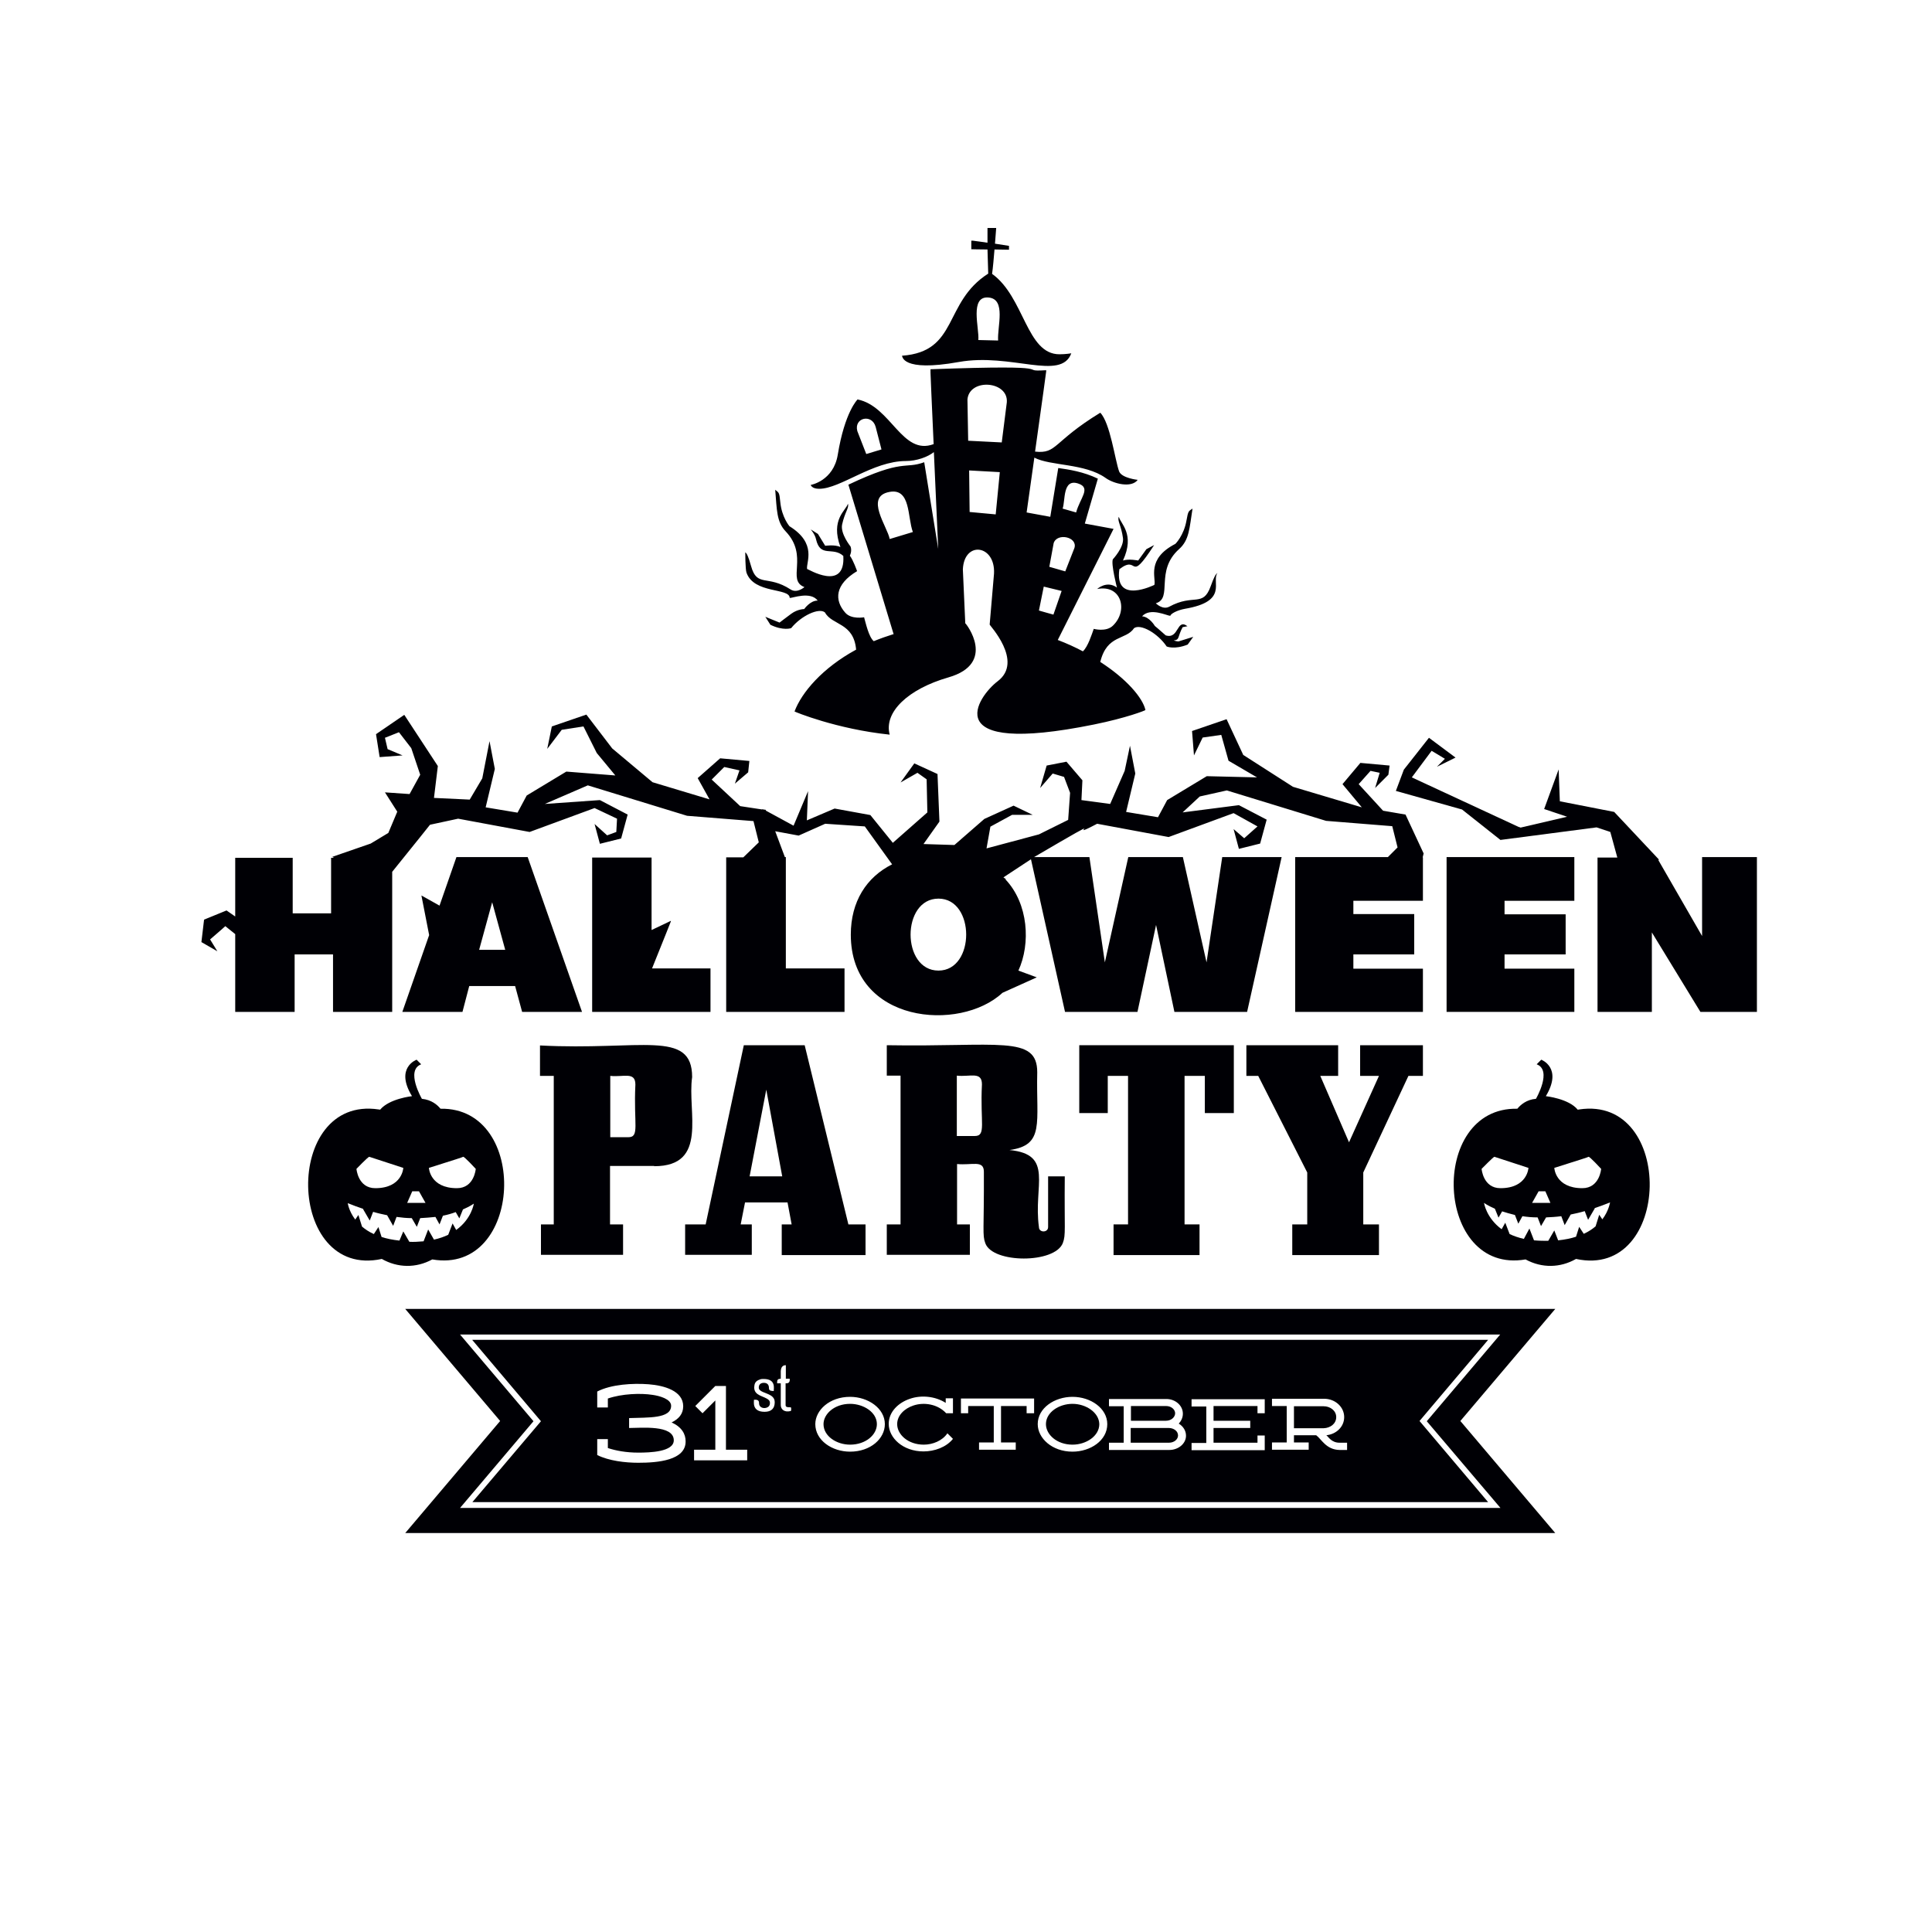
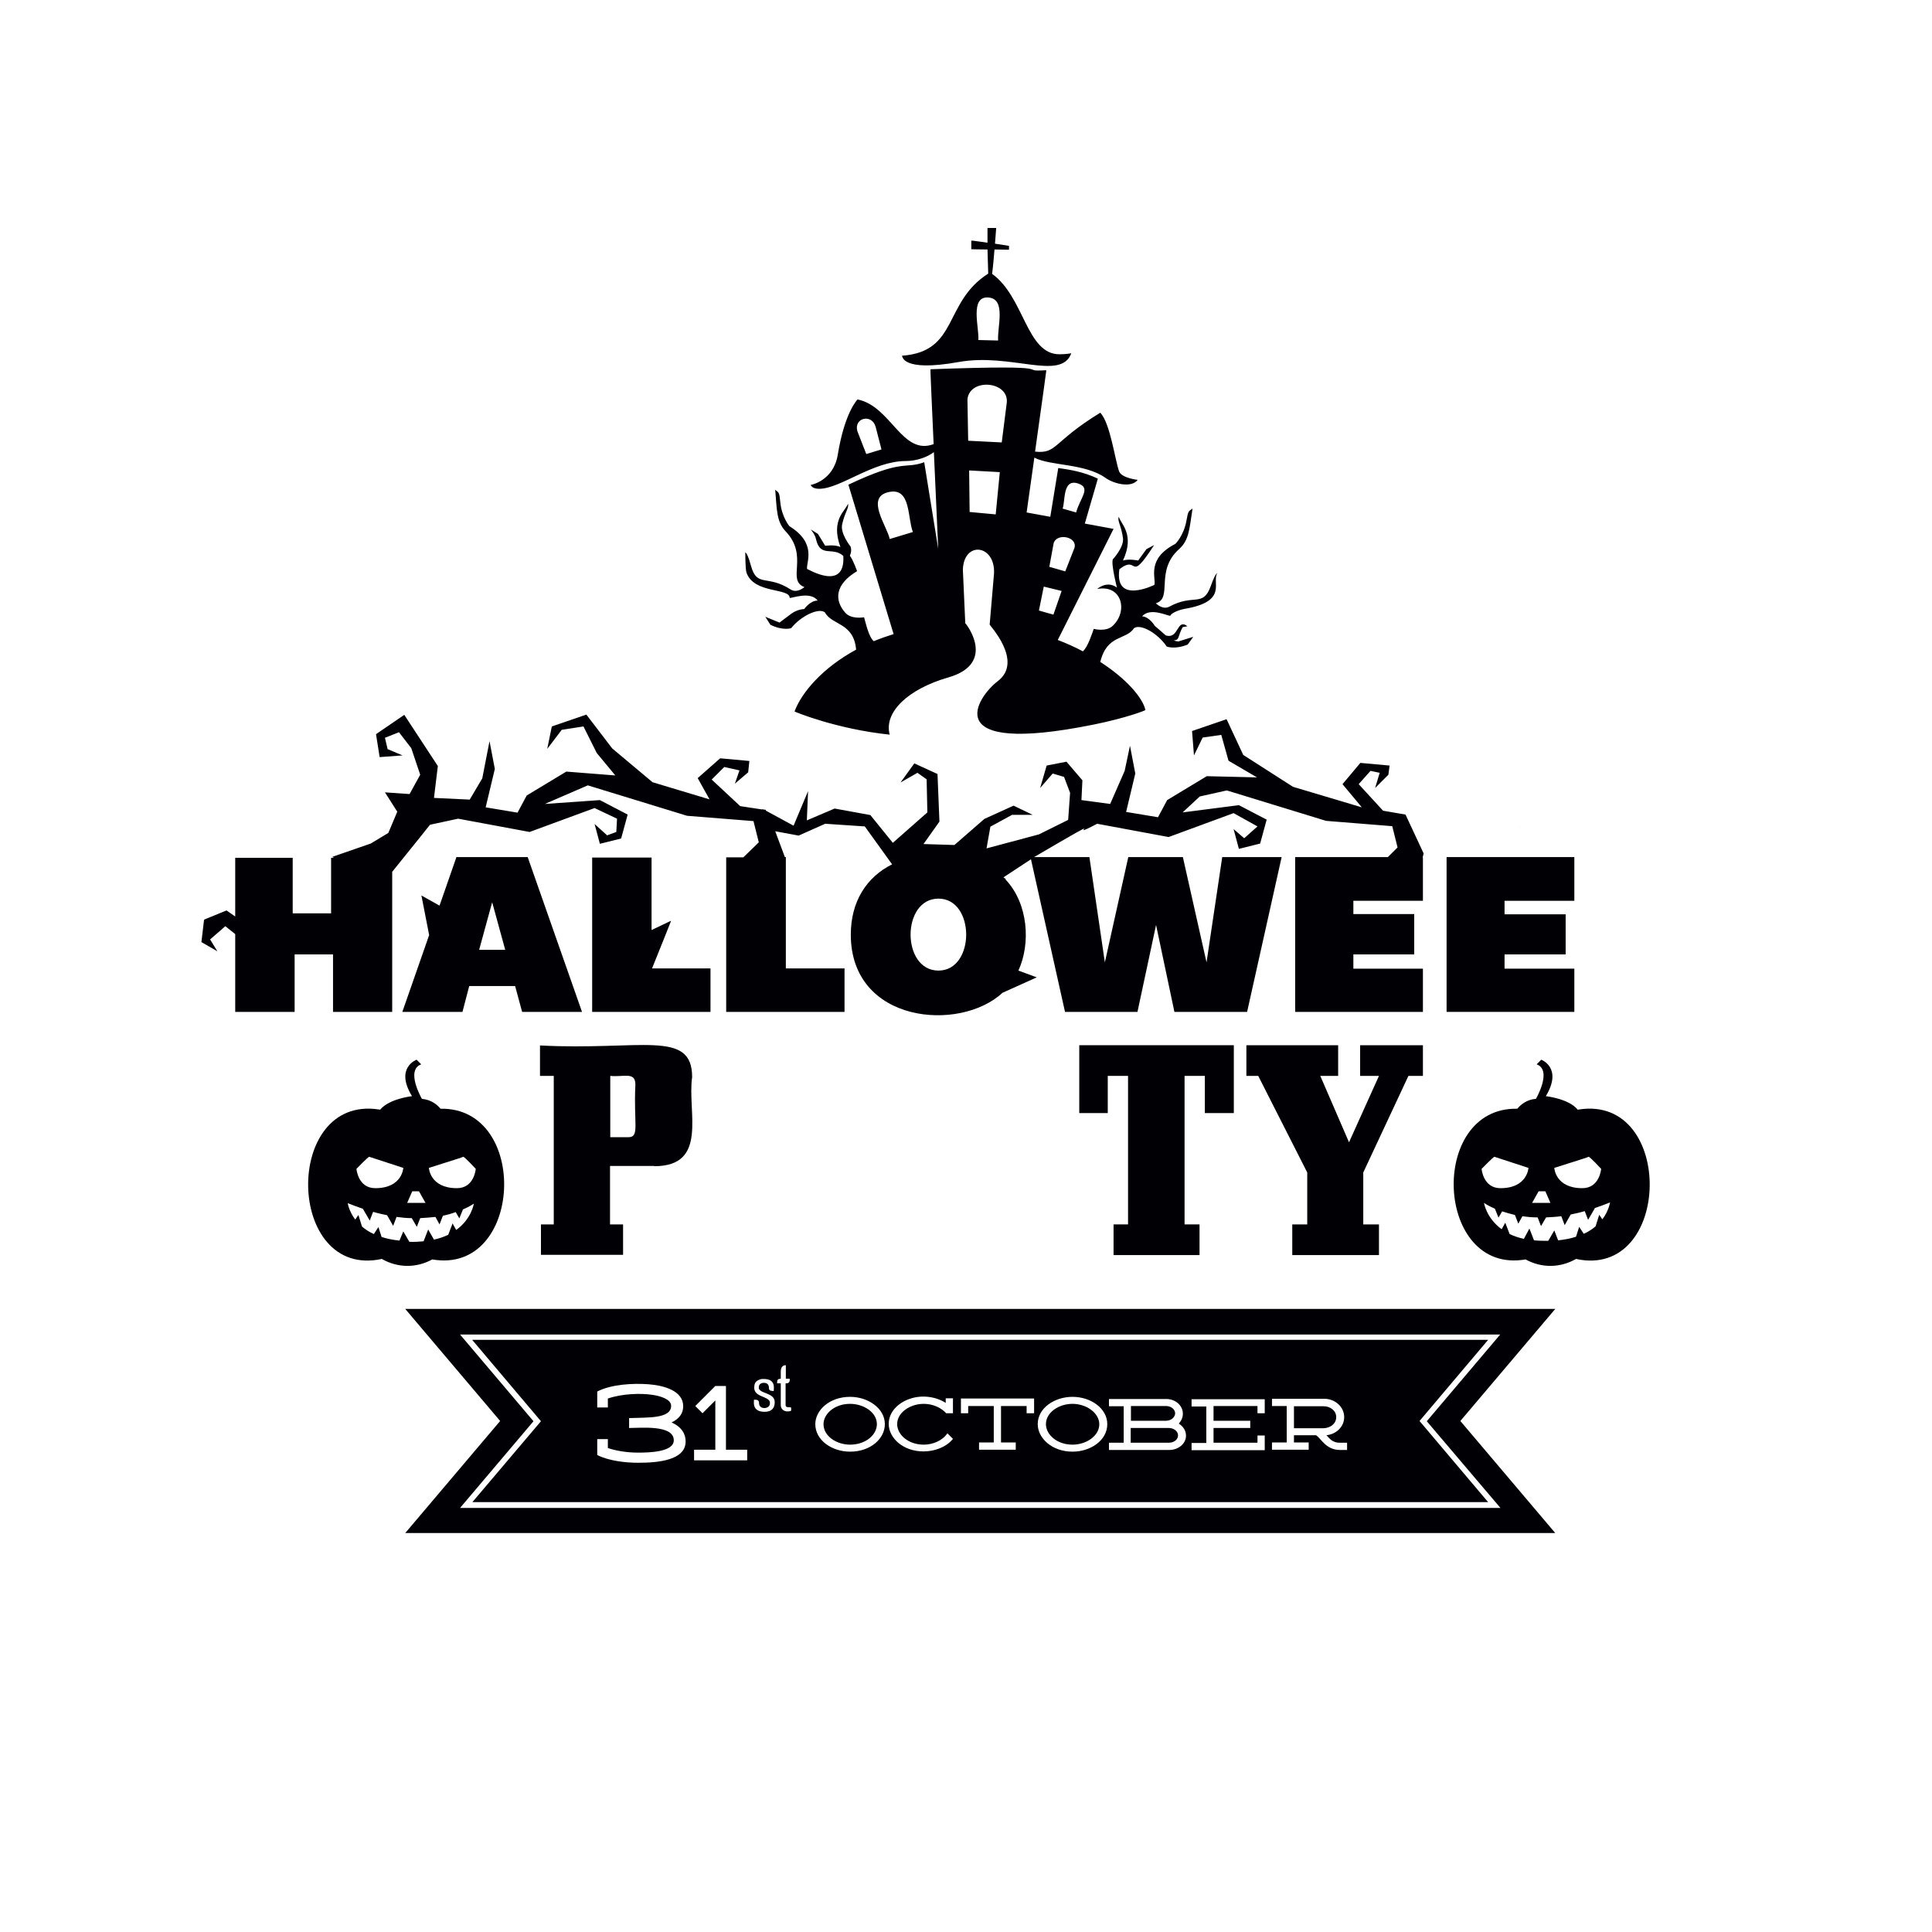
<svg xmlns="http://www.w3.org/2000/svg" version="1.1" id="Layer_1" x="0px" y="0px" viewBox="0 0 800 800" style="enable-background:new 0 0 800 800;" xml:space="preserve">
  <style type="text/css">
	.st0{fill:#000005;}
	.st1{fill:#000204;}
</style>
  <g>
    <path class="st0" d="M479.2,283.6C479.2,283.6,479.2,283.6,479.2,283.6C479.2,283.6,479.2,283.6,479.2,283.6   C479.2,283.6,479.2,283.6,479.2,283.6z" />
    <path class="st0" d="M178,341.6C178,341.6,178,341.6,178,341.6C178,341.6,178,341.6,178,341.6c0,0,0.1-0.1,0.1-0.1c0,0,0,0,0,0   C178.1,341.5,178.1,341.5,178,341.6z" />
    <path class="st0" d="M137.8,419h24.6v-58c11.4-14.1,14.7-18.3,15.5-19.3c0,0,0,0,0.1-0.1c0,0,0,0.1-0.1,0.1c0,0,0-0.1,0.1-0.1   c0,0,0,0,0,0c0,0,0,0,0,0c0,0,0,0,0,0c0,0,0.1-0.1,0.1-0.1c0,0,0,0,0,0c0,0,0,0,0,0c0,0,0,0,0,0c0,0,0,0,0,0l11.6-2.5l29.6,5.5   l26.9-9.9l9.3,4.4l-0.3,5.5l-3.8,1.4l-5.2-4.7l2.2,8.2l8.8-2.2l2.7-9.9l-11.5-6l-22.8,1.6l17.8-7.7l41.1,12.6L312,340l2.2,8.8   l-6.4,6.2h-7.1V419h49v-18h-24.3v-46.1H325l-4-10.7l9.7,1.8l11-4.9l16.4,1.1l11.3,15.7c-10.6,5.3-17.1,15.4-17.1,29.1   c0,36.8,45.2,40.5,62.8,24.1l14.2-6.4l-7.6-2.8c5.1-11.1,4.2-27.7-5.4-37.8h0.3l-1.1-0.8l11.4-7.5l14.1,63.2h30l7.7-36l7.6,36h30.1   l14.3-64.1h-24.6l-6.5,43.6l-9.8-43.6h-22.6l-9.7,43.6l-6.4-43.6h-22.9c36.2-21.2,10.5-5.6,26.1-13.8l29.6,5.5l26.9-9.9l9.9,5.5   l-5.5,4.9l-4.4-3.8l2.2,8.2l8.8-2.2l2.7-9.9l-11.5-6l-23.3,3l7.1-6.6l11.2-2.5l41.1,12.6l27.4,2.2l2.2,8.8l-4,4h-38.4V419h52.9   v-17.9h-28.8v-5.9h25.2v-16.7h-25.2V373h28.8v-18h-0.1l0.4-1.6l-7.5-16.1l-9.3-1.6l-10.1-11l4.9-5.5l3.8,0.8l-1.9,6.3l5.5-5.5   l0.5-3.8l-12.1-1.1l-7.4,8.8l8,9.6l-28.5-8.5l-20.6-13.2l-6.9-14.8l-14.3,4.9l0.8,10.1l3.6-7.4l7.7-1.1l3,10.7l11.8,6.9l-20.8-0.5   l-16.4,9.9l-3.8,7.1l-13.2-2.2l3.8-15.9l-2.2-11.5l-2.2,10.4l-6,13.7l-11.9-1.6l0.4-8.2l-6.6-7.7l-8.2,1.6l-2.7,9.3l5.2-6l4.7,1.4   l2.5,6.6l-0.8,11.2l-12.1,6l-21.7,5.8l1.6-9l9-4.9h8.5l-7.9-3.8l-12.1,5.5l-12.4,10.8l-12.8-0.4l6.6-9.3l-0.8-19.7l-9.6-4.4   l-5.7,7.9l7-4l3.8,2.7l0.3,13.7l-14.3,12.6l-9.3-11.5l-14.8-2.7l-11.5,4.9l0.5-12.1l-6,14.3l-11.4-6.2l-0.2-0.4l-0.9-0.1l-0.4-0.2   l0,0.2l-9.2-1.4l-11.8-11l5.2-5.2l6.3,1.4l-1.9,5.5l5.5-4.7l0.5-4.7l-12.1-1.1l-9.3,8.2l4.9,8.8l-23.6-7.1l-16.7-14l-10.7-14   l-14.3,4.9l-1.9,9.3l6-7.9l9-1.4l5.5,11l7.7,9.3l-20.3-1.6l-16.4,9.9l-3.8,7.1l-13.2-2.2l3.8-15.9l-2.2-11.5l-3,15.4l-5.2,8.8   l-14.8-0.7l1.6-13.2l-13.9-21.2l-11.7,8l1.5,9.5l9.5-0.7l-6.2-2.6l-1.1-4.7l5.8-2.3l5.1,6.6l3.7,11l-4.4,8l-10.2-0.7l5.1,8   l-3.7,8.8l-7.3,4.4l-15.9,5.5l0.7,0.4h-1.2v23h-15.9v-23H97.4v24.3l-3.6-2.5l-9.3,3.8l-1.1,9.3l6.6,3.8l-3-4.9   c4.4-3.8,5.9-5.1,6.3-5.5l4.1,3.3V419h24.6v-23.8h15.9V419z M388.6,372.1c15.3,0,15.3,29.8,0,29.8   C373.2,401.9,373.2,372.1,388.6,372.1z M178.2,341.4C178.2,341.4,178.2,341.4,178.2,341.4C178.2,341.4,178.2,341.4,178.2,341.4   L178.2,341.4z M93.3,383.3C93.5,383.1,93.4,383.2,93.3,383.3L93.3,383.3z" />
    <path class="st0" d="M177.9,341.7C177.9,341.7,177.9,341.7,177.9,341.7L177.9,341.7z" />
    <path class="st0" d="M177.9,341.7C177.9,341.7,177.9,341.7,177.9,341.7C177.9,341.7,177.9,341.7,177.9,341.7   C177.9,341.7,177.9,341.7,177.9,341.7z" />
    <path class="st0" d="M191.5,419l2.8-10.7h19l2.9,10.7H241l-22.5-64.1H189l-7,20.1l-7.5-4.2l3.2,16.4L166.6,419H191.5z M203.8,373.6   l5.4,19.7h-10.8L203.8,373.6z" />
    <path class="st0" d="M277.8,381.5C277.8,381.5,277.8,381.5,277.8,381.5C277.8,381.5,277.8,381.5,277.8,381.5   C277.8,381.5,277.8,381.5,277.8,381.5C277.8,381.5,277.8,381.5,277.8,381.5z" />
    <path class="st0" d="M277.9,381.3C277.9,381.3,277.9,381.2,277.9,381.3C277.9,381.2,277.9,381.2,277.9,381.3   C277.9,381.3,277.9,381.3,277.9,381.3z" />
-     <path class="st0" d="M245.2,354.9V419h49v-18H270c5.7-14.2,7.4-18.4,7.8-19.5c0,0,0,0,0,0c0,0,0,0,0,0c0,0,0,0,0,0c0,0,0,0,0,0   c0,0,0,0,0-0.1c0,0,0,0,0,0.1c0,0,0-0.1,0-0.1c0,0,0,0,0,0c0,0,0,0,0,0c0,0,0,0,0,0c0,0,0,0,0-0.1c0,0,0,0,0,0c0,0,0,0,0,0   c0,0,0,0,0,0l-8,3.8v-30H245.2z" />
+     <path class="st0" d="M245.2,354.9V419h49v-18H270c5.7-14.2,7.4-18.4,7.8-19.5c0,0,0,0,0,0c0,0,0,0,0,0c0,0,0,0,0,0c0,0,0,0,0,0   c0,0,0,0,0-0.1c0,0,0,0,0,0.1c0,0,0-0.1,0-0.1c0,0,0,0,0,0c0,0,0,0,0,0c0,0,0,0,0,0c0,0,0,0,0-0.1c0,0,0,0,0,0c0,0,0,0,0,0   c0,0,0,0,0,0l-8,3.8v-30H245.2" />
    <polygon class="st0" points="651.9,373 651.9,354.9 599,354.9 599,419 651.9,419 651.9,401.1 623,401.1 623,395.2 648.3,395.2    648.3,378.6 623,378.6 623,373  " />
-     <path class="st0" d="M704.8,354.9v32.7L686.6,356l0.4,0l-18.6-19.8l-22.5-4.4l-0.5-13.2l-6,16.4l9.5,3.2l-19.3,4.5   c0,0-0.1,0-0.1-0.1c0.1,0,0.1,0,0.1,0.1c0,0-0.1,0-0.2-0.1c-0.1,0-0.1-0.1-0.2-0.1c0,0,0,0,0,0l0,0c0,0-0.1,0-0.1,0c0,0,0,0,0,0   c-0.1,0-0.2-0.1-0.3-0.1c0,0,0,0,0,0c-2.4-1.1-11.9-5.5-44.2-20.5l8.2-11l5.5,3.3l-3.3,3.3l7.7-3.8l-11-8.2l-10.4,13.2l-3.3,8.8   l27.4,7.7l15.9,12.6l39.8-5.2l5.7,1.9l2.9,10.6h-8.2V419H684v-32.9l20.1,32.9h23.4v-64.1H704.8z" />
    <path class="st0" d="M629.1,342.6C629.1,342.6,629.1,342.6,629.1,342.6C629.1,342.6,629.1,342.6,629.1,342.6z" />
    <path class="st0" d="M628.9,342.5c-0.1-0.1-0.2-0.1-0.2-0.1c0,0,0,0,0,0C628.7,342.4,628.8,342.5,628.9,342.5z" />
    <path class="st0" d="M629,342.6C629,342.6,629.1,342.6,629,342.6C629.1,342.6,629,342.6,629,342.6z" />
    <path class="st0" d="M629.3,342.7c0,0-0.1,0-0.1-0.1C629.2,342.6,629.2,342.6,629.3,342.7C629.2,342.7,629.3,342.7,629.3,342.7z" />
    <path class="st0" d="M270.9,482.9c22.6,0,13.6-22.5,15.7-36.9c0-19.9-21.3-10.9-63-13.1v12.6h5.7V507H224v12.6h34V507h-5.4v-24.2   H270.9z M252.7,445.5c5.5,0.6,10.4-1.9,10.4,3.6c-0.8,16.6,1.9,21.8-3,21.8h-7.4V445.5z" />
-     <path class="st0" d="M323.6,519.7h34.8V507h-7.1l-18.1-74.2H308L292.2,507h-8.5v12.6h27.6V507h-4.6l1.8-9.1h17.6l1.7,9.1h-4.1   V519.7z M310.4,487.1l6.9-35.9l6.6,35.9H310.4z" />
-     <path class="st0" d="M408,514.8c3,8.4,28.8,8.5,32.1-0.1c1.3-3.5,0.6-5.3,0.8-27.6h-6.9v21c0,2.4-3.8,2.4-3.8,0   c-2.4-17.2,6.4-30.1-12.2-31.9c14.7-2,11-11.2,11.5-32.2c0-15.6-16.2-10.4-62.3-11.2v12.6h5.7V507h-5.7v12.6h34.4V507h-5.3v-25   c6.2,0.6,11.1-1.8,11.1,3.2C407.5,509.5,406.7,511.3,408,514.8z M403.6,470.4h-7.4v-25c5.5,0.6,10.4-1.9,10.4,3.6   C405.8,465,408.5,470.4,403.6,470.4z" />
    <polygon class="st0" points="510.9,460.9 510.9,432.8 446.9,432.8 446.9,460.9 458.7,460.9 458.7,445.5 467.1,445.5 467.1,507    461.1,507 461.1,519.7 496.7,519.7 496.7,507 490.5,507 490.5,445.5 498.9,445.5 498.9,460.9  " />
    <polygon class="st0" points="583.2,445.5 589.2,445.5 589.2,432.8 563.2,432.8 563.2,445.5 571,445.5 558.6,473 546.7,445.5    554.1,445.5 554.1,432.8 516.1,432.8 516.1,445.5 521,445.5 541.3,485.5 541.3,507 535.1,507 535.1,519.7 571,519.7 571,507    564.5,507 564.5,485.5  " />
    <path class="st0" d="M416,542c-14.1,0-233.6,0-248.2,0l39.3,46.4l-39.3,46.4c14.6,0,234.1,0,248.2,0h228l-39.3-46.4L644,542H416z    M621.3,624.4H190.5l30.4-35.9l-30.4-35.9h430.7l-30.4,35.9L621.3,624.4z" />
    <path class="st0" d="M486.6,585.2c0-1.4-1.4-3-3.8-3h-14.5v6.1h14.5C485.1,588.3,486.6,586.7,486.6,585.2z" />
    <path class="st0" d="M484,591.3h-15.8v6.1H484c2.3,0,3.8-1.5,3.8-3C487.8,592.5,485.9,591.3,484,591.3z" />
    <path class="st0" d="M553.3,586.8c0-2.7-2.5-4.5-5.2-4.5h-12.3v9.1h12.3C550.9,591.3,553.3,589.5,553.3,586.8z" />
    <path class="st0" d="M352,581.3c-6.5,0-11,4.2-11,8.4c0,5,5.4,8.5,11,8.5c6.5,0,11.1-4.1,11.1-8.5   C363.1,584.8,357.6,581.3,352,581.3z" />
    <path class="st0" d="M444.1,581.3c-5.6,0-11,3.5-11,8.4c0,4.3,4.5,8.5,11,8.5c5.7,0,11.1-3.6,11.1-8.5   C455.1,584.9,449.7,581.3,444.1,581.3z" />
    <path class="st0" d="M195.6,554.9l28.4,33.6L195.6,622h420.6l-28.4-33.6l28.4-33.6H195.6z M264.3,605.7c-5.4,0-12.2-0.8-17-3.2   v-6.6h4.4v3.7c3.3,1.1,7.6,1.9,12.6,1.9c4.8,0,14.7-0.3,14.7-5.1c0-6.5-13.5-5.1-18.5-5.1v-4.1c7.9-0.3,17.4,0.3,17.4-5.1   c0-2.8-4.8-4.1-7.6-4.5c-5-0.8-12.8-0.5-18.6,1.5v3.7h-4.4v-6.6c5.8-3,14.8-3.5,21.3-3c6.4,0.5,14.3,2.7,14.3,9.1   c0,3.2-1.9,5.3-4.8,6.7c4.2,1.9,5.8,4.8,5.8,7.8C284,604.7,272.4,605.7,264.3,605.7z M309.4,604.7h-22v-4.4h8.8v-20.4l-5.3,5.3   l-3-3l8.3-8.3h4.4v26.4h8.8V604.7z M316.6,584.6c-5.5,0-4.3-4.5-4.4-5c0.2,0.1,2.1-0.4,2.1,1.3v0.1c0,2.7,3.9,2.5,4.4,0.7   c0.2-0.6,0.2-1.5-0.4-2c-1.8-1.7-6-1.6-6-5.2c0.1-1.3,0.2-2.6,2.4-3.3c0.5-0.2,1-0.2,1.5-0.2c5.3,0,4.1,4.1,4.2,5   c-1.1-0.1-2,0-2-1.3c0-1.2-0.6-2.1-2.1-2.1c-1.4,0-2.1,0.8-2.1,1.9v0.1c0,1.7,2.9,2,4.9,3.2c1.3,0.8,1.7,1.8,1.7,2.8   C320.8,583.2,319.4,584.6,316.6,584.6z M327.3,584.3c-2.5,0.6-4-0.7-4-2.5v-9h-1.5v-0.6c0-1.5,1.3-1.2,1.5-1.3v-3.2   c0.1-0.1-0.1-2.4,2.1-2.4v5.6h1.6c0,0.2,0.3,1.9-1.3,1.9h-0.4v9c0,1.5,2.3,0.5,2.3,1.2C327.6,583.9,327.7,584.2,327.3,584.3z    M352,601.1c-7.5,0-14.4-4.7-14.4-11.4c0-5.7,5.8-11.3,14.4-11.3c7.5,0,14.4,4.8,14.4,11.3C366.4,595.7,360.5,601.1,352,601.1z    M394.8,585.2h-3v0c-3.5-3.8-9.2-4.7-13.6-3.2c-3.6,1.2-6.7,4-6.7,7.7c0,4.3,4.5,8.5,11,8.5c3.7,0,7.7-1.6,9.8-4.7l2.3,2.3   c-2.8,3.5-7.7,5.2-12.2,5.2c-8.5,0-14.4-5.6-14.4-11.4c0-5,4-8.8,8.8-10.4c4.6-1.6,10.4-1.1,14.8,1.7v-1.9h3V585.2z M428.1,585.2   h-3v-3h-10.6v15.1h6.1v3h-15.2v-3h6.1v-15.1h-10.6v3h-3v-6.1h30.3V585.2z M444.1,601.1c-8.5,0-14.4-5.6-14.4-11.4   c0-6.7,7-11.3,14.4-11.3c7.6,0,14.4,4.8,14.4,11.3C458.5,596.5,451.5,601.1,444.1,601.1z M484.2,600.4h-25v-3h6.1v-15.1h-6.1v-3   H483c3.6,0,6.8,2.6,6.8,6.1c0,1.6-0.7,3-1.7,4.1c1.7,1,3,2.8,3,5C491.1,597.8,487.9,600.4,484.2,600.4z M523.7,585.2h-3v-3h-18.2   v6.1h15.2v3h-15.2v6.1h18.2v-3h3v6.1h-30.3v-3h6.1v-15.1h-6.1v-3h30.3V585.2z M557.9,600.4h-3.2c-5.6-0.1-7.5-4.5-9.7-6.1h-9.2v3   h6.1v3h-15.2v-3h6.1v-15.1h-6.1v-3h21.6c4.6,0,8.3,3.4,8.3,7.6c0,4-3.3,7.1-7.4,7.5c0.8,0.5,2,3.1,5.5,3.1h3.1V600.4z" />
    <path class="st0" d="M179,521.5c37.6,6.5,40.5-63.1,3.4-62.4c-1.3-1.6-3.7-3.7-7.7-4.1c0,0-6.9-11.8-0.3-14.3l-1.9-1.9   c0,0-9.1,3.3-1.9,15.1c0,0-9.4,1-13.2,5.6c-0.2-0.1-0.5-0.1-0.7-0.1c0,0,0.1,0,0.1,0c-39.8-6-38.5,70.5,1.3,61.9   C164.6,525,172.2,525.2,179,521.5z M191.8,479C191.8,479,191.8,479,191.8,479C191.7,479.1,191.4,479.2,191.8,479z M191.8,479   c0.5-0.1,5.2,5,5.2,5s-0.6,8-7.8,8c-11.2,0-11.6-8.4-11.6-8.4C189,480,191.5,479.2,191.8,479z M170.7,493.3h2.8l2.7,4.8h-7.6   L170.7,493.3z M152.9,479C152.9,479,152.9,479,152.9,479C153.3,479.2,153,479.1,152.9,479z M152.9,479c0.3,0.1,2.8,0.9,14.1,4.6   c0,0-0.4,8.4-11.6,8.4c-7.2,0-7.8-8-7.8-8S152.4,479,152.9,479z M165.4,513.7c-2.8-0.3-5.3-0.8-7.4-1.5l-1.3-4.1l-1.9,2.9   c-2-0.9-3.6-2-4.9-3.1l-1.5-4.8l-1.3,1.9c-2.7-3.6-3.1-6.8-3.1-6.8c2.2,0.9,4.4,1.7,6.5,2.4l-0.2,0l2.8,4.8l1.4-3.6   c2,0.6,3.9,1,5.8,1.4l2.5,4.4l1.4-3.7c2.2,0.3,4.3,0.5,6.3,0.5l2.1,3.6l1.4-3.6c2.2-0.1,4.3-0.3,6.3-0.5l1.7,3.1l1.4-3.6   c2-0.4,3.7-0.9,5.3-1.5l1.5,2.6l1.5-3.7c3-1.3,4.5-2.4,4.5-2.4s-0.9,6.3-7.3,10.9l-1.5-2.7l-1.8,4.7c-1.7,0.8-3.6,1.5-5.9,2   l-2.4-4.2l-1.9,4.9c-2.4,0.2-4.1,0.3-5.9,0.2l-2.5-4.3L165.4,513.7z" />
    <path class="st0" d="M653.9,459.4c0,0,0.1,0,0.1,0c-0.3,0-0.5,0.1-0.7,0.1c-3.7-4.6-13.2-5.6-13.2-5.6c7.1-11.8-1.9-15.1-1.9-15.1   l-1.9,1.9c6.6,2.5-0.3,14.3-0.3,14.3c-3.9,0.3-6.4,2.5-7.7,4.1c-37.1-0.8-34.2,68.9,3.4,62.4c6.8,3.7,14.4,3.5,20.9-0.2   C692.4,529.9,693.7,453.4,653.9,459.4z M657.8,479C657.8,479,657.8,479,657.8,479C657.7,479.1,657.3,479.2,657.8,479z M657.8,479   c0.5-0.1,5.2,5,5.2,5s-0.6,8-7.8,8c-11.2,0-11.6-8.4-11.6-8.4C655,480,657.5,479.2,657.8,479z M637.1,493.3h2.8l2.1,4.8h-7.6   L637.1,493.3z M618.8,479C618.8,479,618.8,479,618.8,479C619.3,479.2,619,479.1,618.8,479z M618.8,479c0.3,0.1,2.8,0.9,14.1,4.6   c0,0-0.4,8.4-11.6,8.4c-7.2,0-7.8-8-7.8-8S618.4,479,618.8,479z M663.5,504.9l-1.3-1.9l-1.5,4.8c-1.3,1.1-2.9,2.2-4.9,3.1l-1.9-2.9   l-1.3,4.1c-2.1,0.7-4.6,1.2-7.4,1.5l-1.6-4.1l-2.5,4.3c-1.8,0-3.5,0-5.9-0.2l-1.9-4.9L631,513c-2.2-0.5-4.2-1.2-5.9-2l-1.8-4.7   l-1.5,2.7c-6.4-4.7-7.3-10.9-7.3-10.9s1.5,1.1,4.5,2.4l1.5,3.7l1.5-2.6c1.5,0.5,3.3,1,5.3,1.5l1.4,3.6l1.7-3.1   c1.9,0.3,4,0.5,6.3,0.5l1.4,3.6l2.1-3.6c2-0.1,4.1-0.2,6.3-0.5l1.4,3.7l2.5-4.4c1.9-0.4,3.8-0.8,5.8-1.4l1.4,3.6l2.8-4.8l-0.2,0   c2.1-0.7,4.2-1.5,6.5-2.4C666.6,498.1,666.2,501.3,663.5,504.9z" />
    <path class="st0" d="M397,149.9c21.7-3.9,42.3,8,46.6-3.6c0,0-2.3,0.4-4.9,0.4c-13.7,0-14.5-23.7-27.9-33.3c0.4-2.8,0.7-6.6,1-10.1   c2,0,4.1,0.1,6,0.1v-1.6c-1.8-0.3-3.8-0.6-5.8-0.9c0.3-3.2,0.4-5.8,0.5-6.5h-3.6c0,0.9,0,3.2,0,6.1c-6.9-1-6.4-0.9-6.7-0.8v3.5   c0.6,0,3.3,0.1,6.7,0.1c0.1,3.5,0.2,7.2,0.3,10c-18.7,11.9-12.2,32.3-35.7,34C373.7,147.3,373,154.2,397,149.9z M409.4,123.2   c7.3,0.7,3.5,12.1,3.9,17.8l-8.2-0.2C405.6,136.1,401.3,122.4,409.4,123.2z" />
    <path class="st0" d="M385.7,154.4C385.7,154.4,385.7,154.4,385.7,154.4C385.7,154.4,385.7,154.4,385.7,154.4z" />
    <path class="st0" d="M385.7,153.4c0,0,0-0.1,0-0.1C385.7,153.3,385.7,153.4,385.7,153.4z" />
    <path class="st0" d="M385.7,153.1C385.7,153.1,385.7,153.1,385.7,153.1C385.7,153.1,385.7,153.1,385.7,153.1z" />
    <path class="st0" d="M433.5,153.5C433.5,153.5,433.5,153.5,433.5,153.5C433.5,153.5,433.5,153.5,433.5,153.5z" />
    <path class="st0" d="M385.7,153.5C385.7,153.4,385.7,153.4,385.7,153.5C385.7,153.4,385.7,153.4,385.7,153.5z" />
    <path class="st0" d="M385.7,153.8C385.7,153.8,385.7,153.8,385.7,153.8C385.7,153.8,385.7,153.8,385.7,153.8z" />
    <path class="st0" d="M385.7,154.2C385.7,154.2,385.7,154.1,385.7,154.2C385.7,154.1,385.7,154.2,385.7,154.2z" />
    <path class="st0" d="M385.7,154.3C385.7,154.3,385.7,154.3,385.7,154.3C385.7,154.3,385.7,154.3,385.7,154.3z" />
    <path class="st0" d="M433.5,153.6C433.5,153.6,433.5,153.6,433.5,153.6C433.5,153.6,433.5,153.6,433.5,153.6   C433.5,153.6,433.5,153.6,433.5,153.6C433.5,153.6,433.5,153.6,433.5,153.6z" />
    <path class="st0" d="M385.7,153.8c0,0.1,0,0.2,0,0.3C385.7,154.1,385.7,154,385.7,153.8C385.7,153.9,385.7,153.9,385.7,153.8z" />
    <path class="st0" d="M385.7,153.2C385.7,153.2,385.7,153.2,385.7,153.2C385.7,153.3,385.7,153.2,385.7,153.2   C385.7,153.2,385.7,153.2,385.7,153.2z" />
    <path class="st0" d="M385.7,153.7c0,0,0,0.1,0,0.1C385.7,153.7,385.7,153.7,385.7,153.7C385.7,153.7,385.7,153.7,385.7,153.7z" />
    <path class="st0" d="M385.7,154.2c0,0.1,0,0.1,0,0.1c0,0,0,0,0,0C385.7,154.3,385.7,154.2,385.7,154.2z" />
    <path class="st0" d="M327,247.6c1.1,0.1,8.6-2.9,11.6,1.1c-3.1-0.1-5.6,3.5-5.6,3.5s-2.7,0-5.3,1.9c-2.6,1.9-4.9,3.7-4.9,3.7   l-5.9-2.4l2.1,3.3c5.3,2.6,8.6,1.4,8.6,1.4c4.1-5.1,11.5-8.6,14-6.5c2.9,5.4,11.9,4.1,12.9,15.4c-14,7.6-22.6,17.8-25.5,25.6   c0,0.1,17.3,7.3,39.4,9.6c-2.5-9.3,7.6-18.9,24.3-23.7c20.2-5.8,7.3-22.4,7-22.4l-1-22.3c0.5-12,13.5-10.3,12.9,1.7l-1.8,21.1   c-0.4,0,14.3,15.2,3.3,23.5c-8.2,6.2-25.7,31.2,39.9,17.9c13.3-2.7,21.3-5.8,21.3-6c-1.1-5-7.8-12.9-18.7-19.9   c2.8-11.5,10.6-8.9,14-14c2.7-1.9,9.8,2.1,13.5,7.6c0,0,3.2,1.4,8.7-0.8l2.3-3.2l-6.1,1.9c0,0-0.8,0-2-0.4c2.6-0.3,1.5-1.4,3.7-5.5   l2-0.4c-4.6-3.4-3.4,5.5-9,3.8c-2.2-2-4.5-3.9-4.5-3.9s-2.2-3.8-5.3-4c3.4-3.8,10.4-0.2,11.7-0.2c0.1-0.8,2.7-2.3,6-2.9   c18.3-3.1,10.9-11.2,13.5-14.8c-0.7,0.4-1.4,1.6-2.8,5.5c-3.2,8.8-7,2.9-17.1,8.4c-2.8,1.5-5.6-1.4-5.6-1.4   c7.2-2.1-0.5-13.3,9.6-22.4c4.3-3.8,4.3-8.7,5.6-16.8c-1.7,1.1-1.8,1-2.5,4.9c-1.1,6.3-4.6,9.7-4.6,9.7c-12.2,6.3-7.9,14.1-8.7,17   c-0.1,0-16.6,8.3-14.5-6.5c8.3-6.4,3.6,6.7,14.4-10l-3.2,1.7l-3.4,4.7c0,0-3.9-0.8-6.3,0c5.1-11-1.1-15.3-1.7-18.1   c-0.8,1.5,1,3.6,1.7,8.8c0.5,3.8-4.2,8.8-4.2,8.8c-0.8,2,1.7,11.7,1.7,11.7c-4.2-3.1-8.2,0.6-8.2,0.6c10.1-2,13,9,6.5,15.2   c-2.8,2.7-7.9,1.3-7.9,1.3c-0.8,2.2-2.4,7.4-4.5,9.3c-3.2-1.7-6.7-3.3-10.4-4.7l23.1-46l-11.9-2.2l5.4-18.6   c-6-2.9-12.1-3.8-16.4-4.4l-3.3,20.2l-9.8-1.8c0.1-0.7,3.1-21.9,3.2-22.7c6.7,3.5,20.9,2.3,29.5,8.4c3.3,2.4,10.7,4.3,13.3,0.8   c0,0-6.6-0.7-7.7-3.5c-1.7-4.7-3.7-20.1-7.8-24.3c-19.8,12.1-17.8,17.1-27,16.1c3.4-24.3,4.4-31.5,4.6-33.2c0,0,0-0.1,0-0.1   c0,0,0,0,0,0c0,0,0,0,0,0c0,0,0-0.1,0-0.2c0,0,0,0,0,0c0,0,0-0.1,0-0.1c0,0,0,0,0,0c0,0,0,0,0-0.1c-13.4,0.8,9.7-2.5-47.9-0.4   c0,0,0,0,0,0c0,0,0,0,0,0c0,0,0,0,0,0c0,0,0,0,0,0c0,0,0,0,0,0.1c0,0,0,0,0,0c0,0,0,0,0,0c0,0.1,0,0.1,0,0.3c0,0,0,0,0,0   c0,0,0,0.1,0,0.1c0,0,0,0,0,0.1c0,0,0,0,0,0c0,0,0,0,0,0c0,0,0,0,0,0c0,0.1,0,0.2,0,0.3c0,0.1,0,0.2,0,0.4c0,0,0,0.1,0,0.1   c0.1,2.6,0.4,10.1,1.3,29.6c-13.1,4.9-17.6-15.7-31.5-18.5c0,0-5.3,5.1-8.2,22.9c-1.8,10.9-11.2,12.5-11.2,12.5s0.4,1.6,3.5,1.6   c8.8,0,22.2-11.5,35.9-11.5c4.5,0,9.1-1.7,11.6-3.7c1.7,38.4,1.8,40,1.8,40.1c0,0,0,0,0,0c0,0,0,0,0,0c0,0,0,0,0,0   c-2.4-15-5-30.9-5.8-35.9c-8.3,3-8.4-1.6-31.4,9.3l18.7,61.8c0,0,0.1,0,0.2,0c-2.9,0.9-5.7,1.9-8.4,3c-2.1-1.8-3.3-7.5-4-9.9   c0,0-5.3,1-7.8-1.9c-4.6-5.2-4.3-11.7,4.9-17.2c0,0-1.6-4.6-3-6.4c0,0,1-1.8,0.3-3.8c0,0-4.3-5.3-3.5-9.1c1.1-5.1,3-7,2.4-8.6   c-0.8,2.8-7.3,6.5-3.1,17.9c-2.4-1.1-6.3-0.5-6.3-0.5l-3-4.9l-3-1.9c0,0,1.8,2.1,2.2,4.1c1.8,7.8,6.9,2.9,11.3,6.9   c0.9,15-14.8,5.3-15,5.4c-0.5-2.7,4.3-10.5-7.3-17.7c0,0-3.2-3.7-3.8-10c-0.4-4-0.5-3.8-2.1-5.1c0.7,8.2,0.5,13.2,4.3,17.2   c9.8,10.3,0.2,20.2,7.8,23.1c0,0-3,2.7-5.7,1c-9.7-6.3-13.9-0.7-16.4-9.7c-1.1-4-1.8-5.3-2.4-5.7c0,0,0,6.9,0.5,8.4   C312.2,246,327,243.3,327,247.6z M446.4,200.2c5.6,1.8,0.8,6-0.8,12l-5.6-1.6C441.2,207.4,439.9,198.1,446.4,200.2z M436.3,224.9   c1.4-4.4,10-2.6,8.6,2l-3.8,9.7l-6.6-1.9L436.3,224.9z M432.2,242.9l7.4,1.8l-3.4,9.8c-0.1,0-6.4-1.8-6-1.7L432.2,242.9z    M433.5,154C433.5,154,433.5,154,433.5,154C433.5,154,433.5,154,433.5,154z M412.3,213l-10.8-1l-0.2-17.2l12.7,0.7L412.3,213z    M416.9,166.6l-2.1,16.6l-13.9-0.7l-0.3-17.1C401.4,156.5,417.6,157.7,416.9,166.6z M358.7,188l-3.7-9.5c-1.5-5.6,6.1-7.3,7.6-1.7   l2.4,9.3L358.7,188z M368.4,223.2c-0.9-5.1-10.5-17.6-0.1-19.5c8.9-1.7,7.4,10.5,9.7,16.6L368.4,223.2z" />
    <path class="st0" d="M433.5,153.6C433.5,153.6,433.5,153.6,433.5,153.6C433.5,153.6,433.5,153.6,433.5,153.6z" />
    <path class="st0" d="M433.5,153.5C433.5,153.5,433.5,153.5,433.5,153.5L433.5,153.5z" />
    <path class="st0" d="M433.5,153.5C433.5,153.5,433.5,153.5,433.5,153.5C433.5,153.5,433.5,153.5,433.5,153.5z" />
    <path class="st0" d="M433.5,153.7c0,0,0,0.1,0,0.2c0,0,0,0,0,0C433.5,153.8,433.5,153.7,433.5,153.7   C433.5,153.7,433.5,153.7,433.5,153.7C433.5,153.7,433.5,153.7,433.5,153.7z" />
  </g>
</svg>